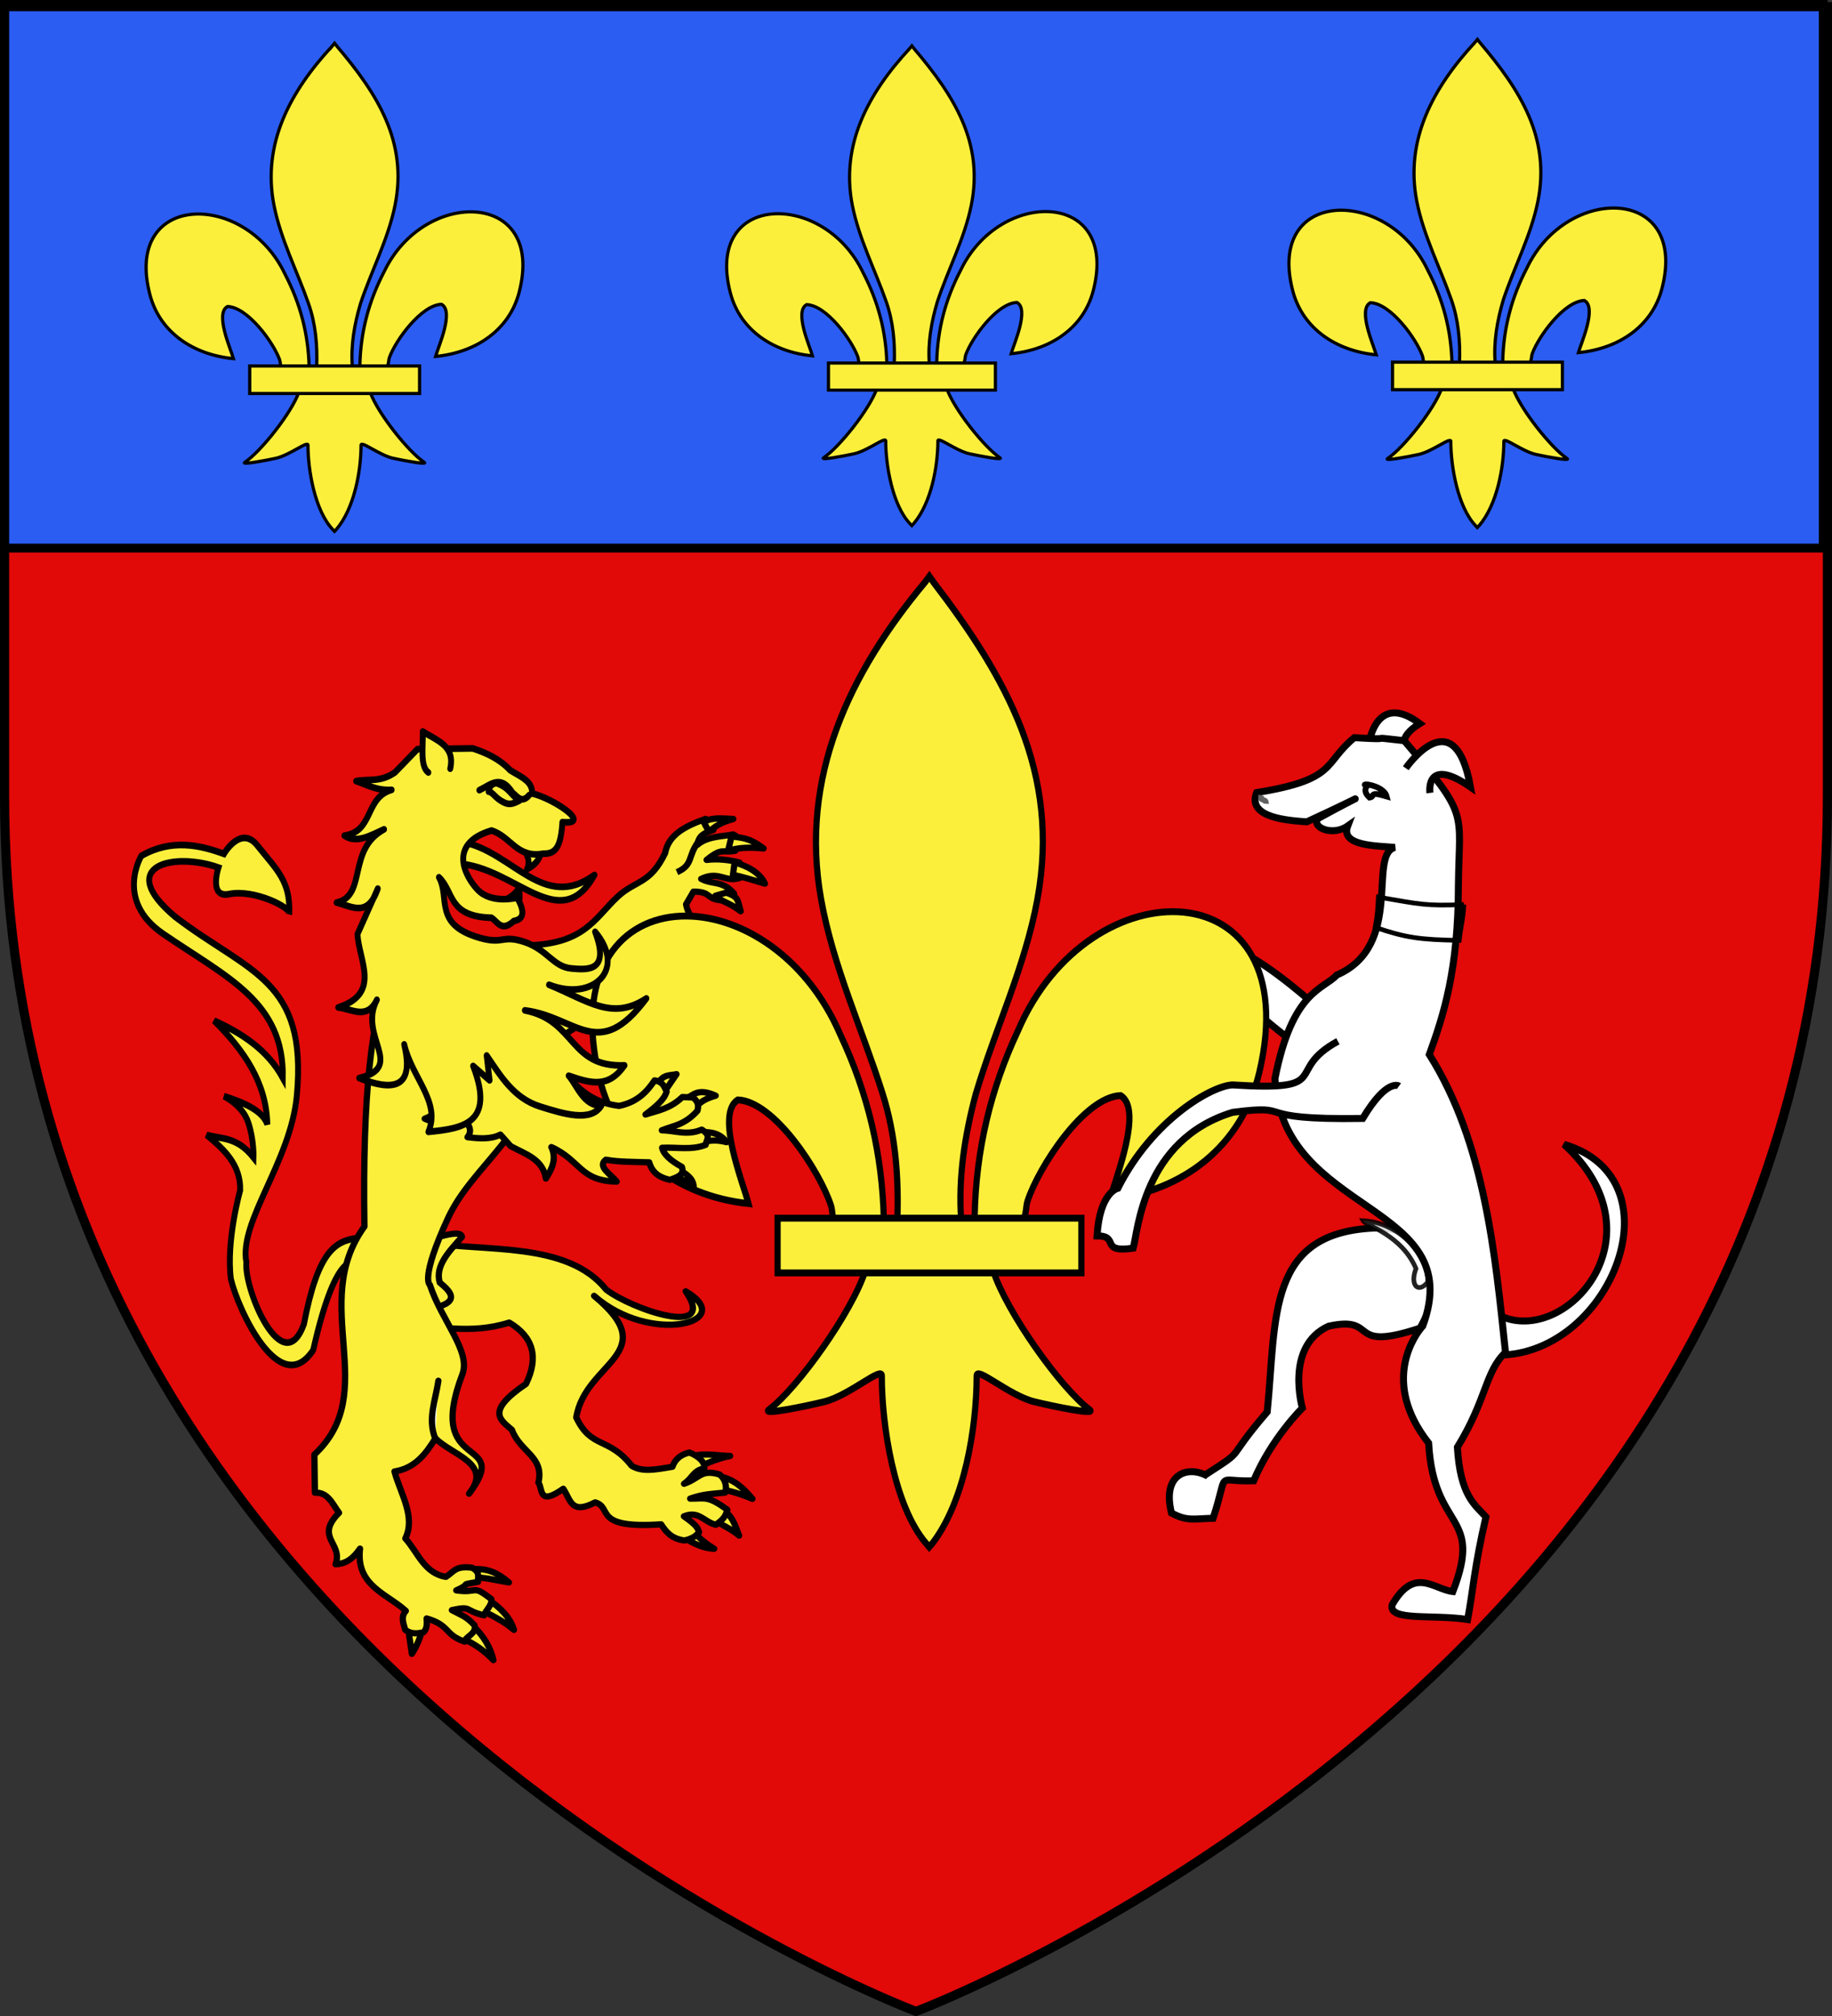
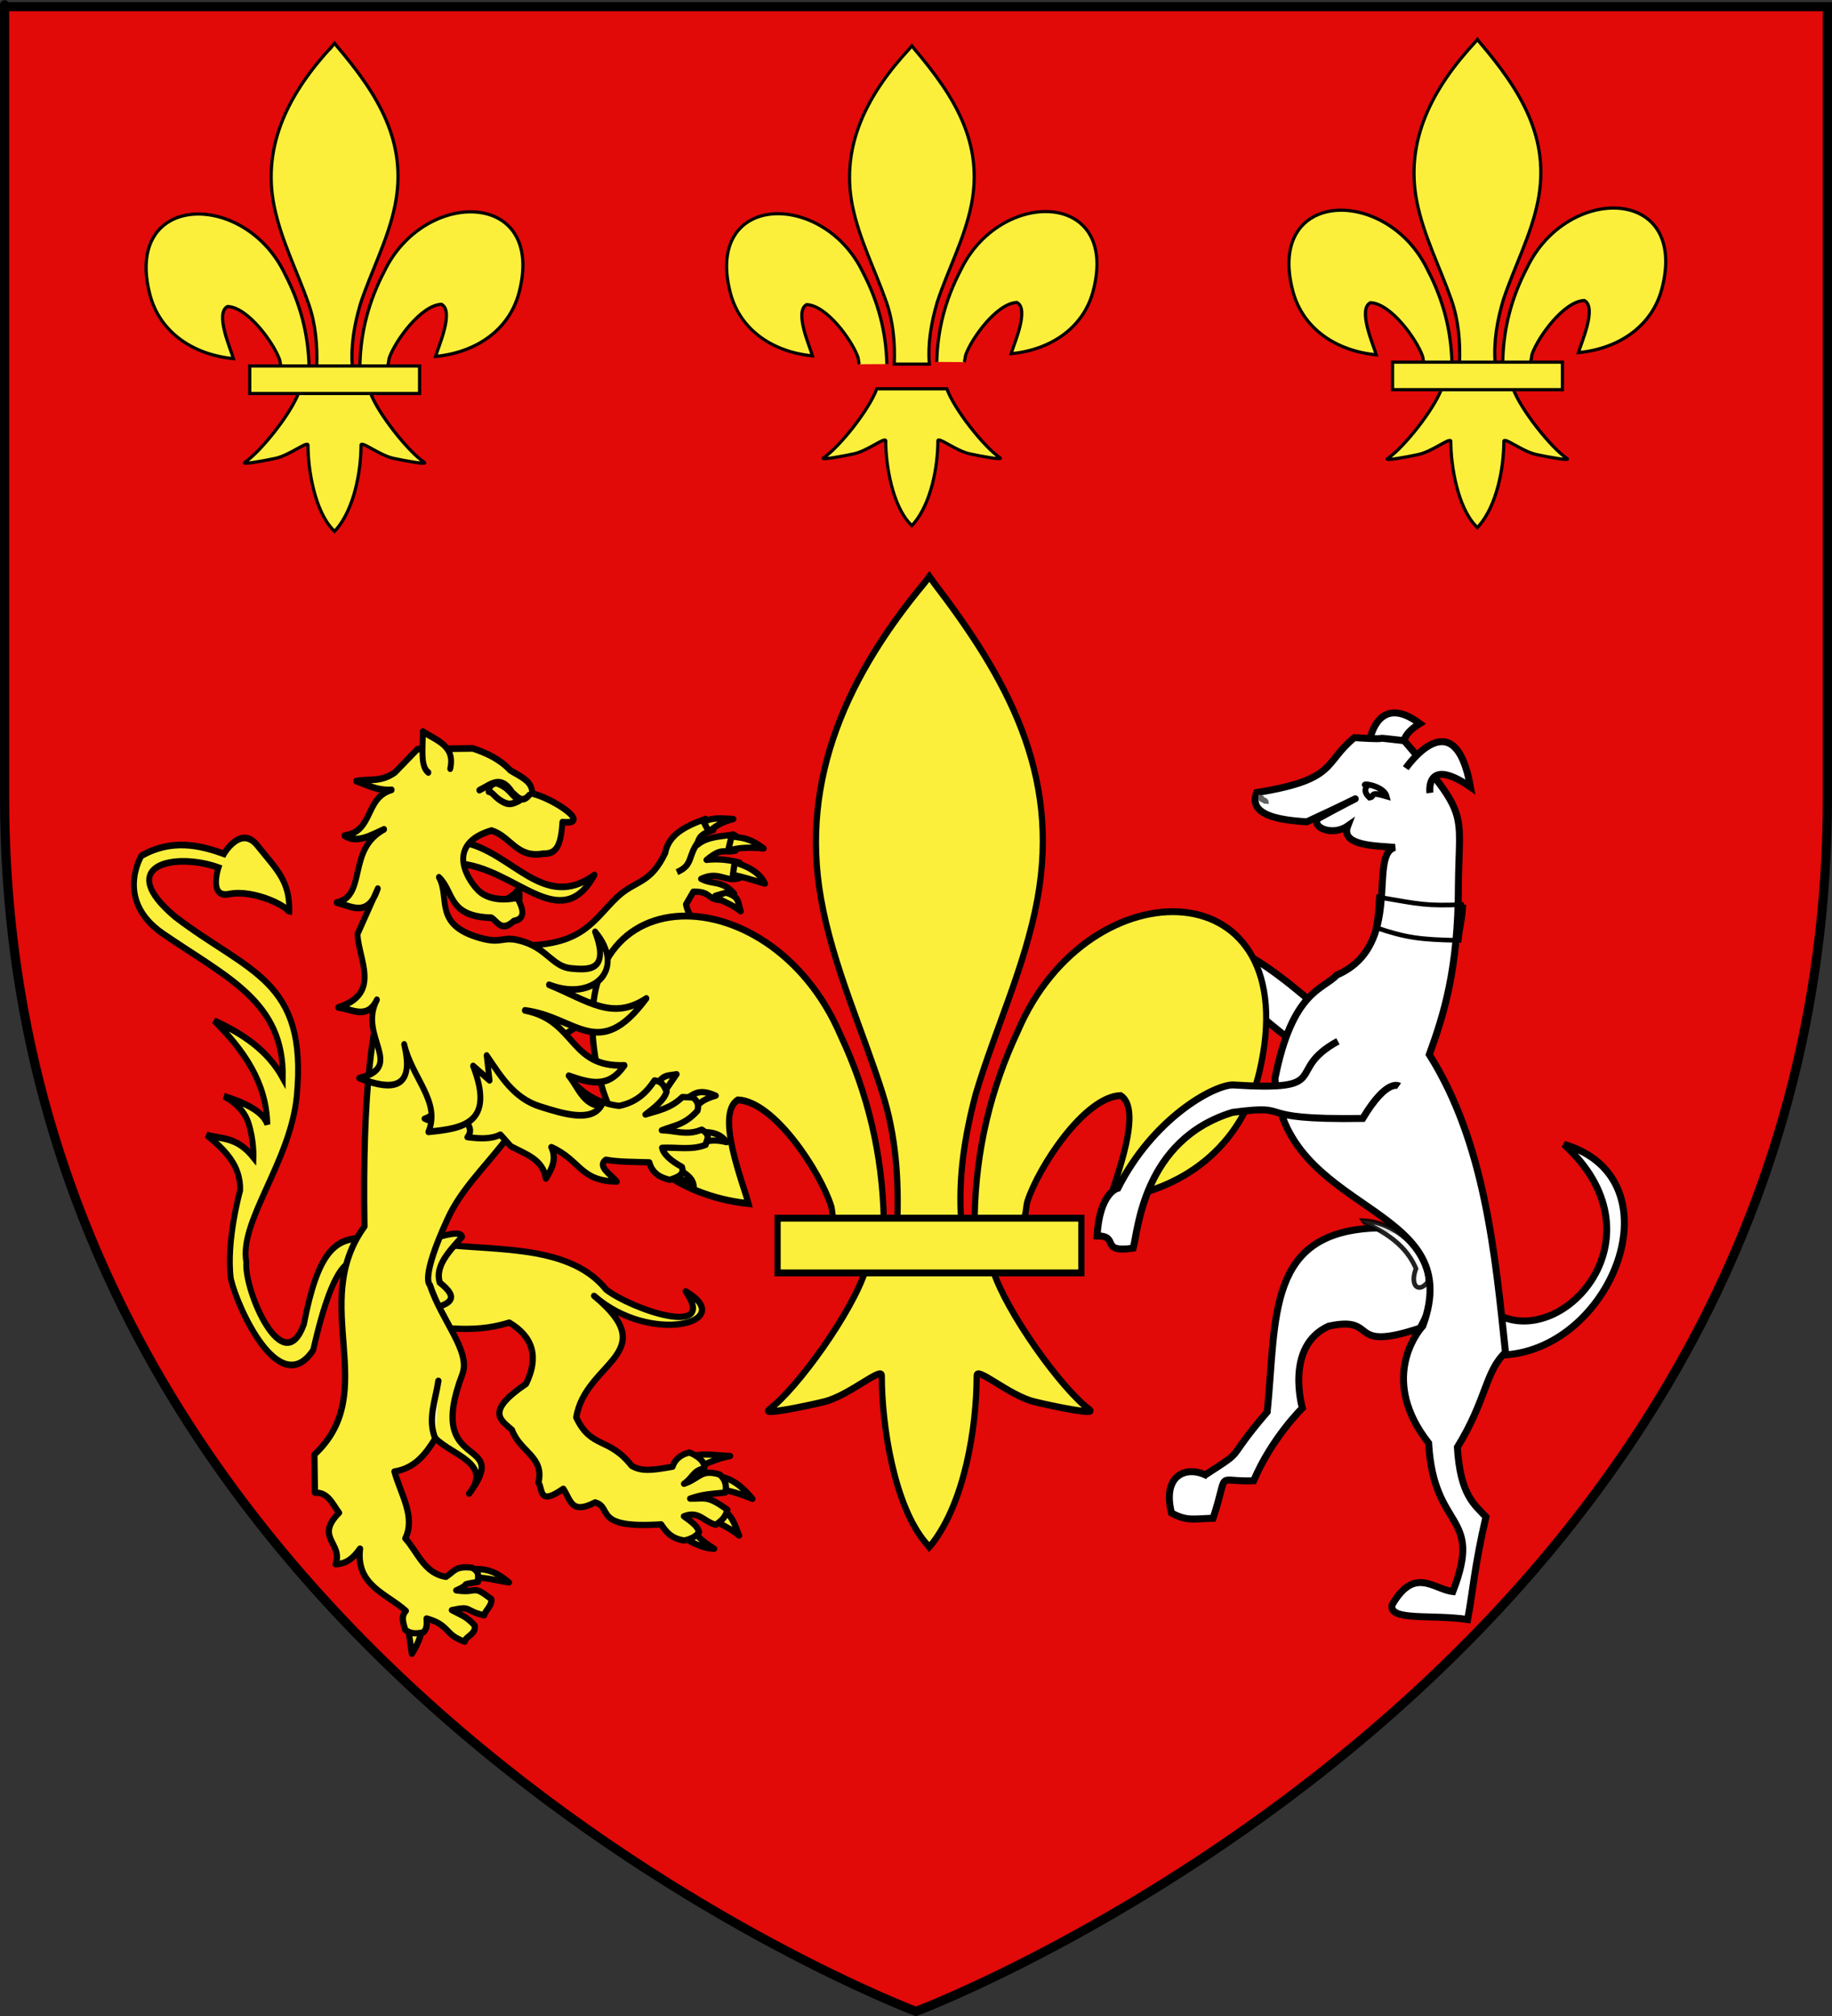
<svg xmlns="http://www.w3.org/2000/svg" xmlns:xlink="http://www.w3.org/1999/xlink" version="1.0" width="600" height="660" id="svg2">
  <rect width="100%" height="100%" fill="#333333" stroke="none" />
  <desc id="desc4">Flag of Canton of Valais (Wallis)</desc>
  <defs id="defs6">
    <linearGradient id="linearGradient2893">
      <stop id="stop2895" style="stop-color:#ffffff;stop-opacity:0.314" offset="0" />
      <stop id="stop2897" style="stop-color:#ffffff;stop-opacity:0.251" offset="0.19" />
      <stop id="stop2901" style="stop-color:#6b6b6b;stop-opacity:0.125" offset="0.6" />
      <stop id="stop2899" style="stop-color:#000000;stop-opacity:0.125" offset="1" />
    </linearGradient>
    <radialGradient cx="221.445" cy="226.331" r="300" fx="221.445" fy="226.331" id="radialGradient3163" xlink:href="#linearGradient2893" gradientUnits="userSpaceOnUse" gradientTransform="matrix(1.353,0,0,1.349,-77.629,-85.747)" />
  </defs>
  <g id="layer7" style="display:inline" />
  <g id="layer3" style="display:inline">
    <path d="m 300,658.5 c 0,0 298.5,-112.32 298.5,-397.772 0,-285.452 0,-258.552 0,-258.552 l -597,0 0,258.552 C 1.5,546.18 300,658.5 300,658.5 z" id="path2855" style="fill:#e20909;fill-opacity:1;fill-rule:evenodd;stroke:none" />
  </g>
  <g id="layer4" style="display:inline">
    <g transform="translate(-1.5,-1.209)" id="g26263" style="display:inline">
      <g transform="translate(0.111,-0.686)" id="layer5">
        <g transform="matrix(1.001,0,0,1.001,-0.079,0.023)" id="g2341" style="fill:#2b5df2;fill-opacity:1;display:inline">
-           <rect width="596.466" height="179.009" x="1.532" y="2.114" id="rect2230" style="fill:#2b5df2;fill-opacity:1;fill-rule:nonzero;stroke:#000000;stroke-width:2.902;stroke-miterlimit:4;stroke-opacity:1;stroke-dasharray:none" />
-         </g>
+           </g>
        <g transform="matrix(0.172,0,0,0.172,238.178,15.692)" id="g1878">
          <path d="m 407.029,608.699 c 1.425,-61.956 16.751,-119.539 45.29,-174.109 74.714,-157.186 302.92,-153.432 252.615,38.811 -18.537,70.839 -81.509,112.474 -156.319,119.615 5.4,-18.665 35.1,-84.652 11.124,-97.562 -38.338,1.448 -85.944,67.705 -97.393,99.301 -1.653,4.536 -1.19,9.778 -3.036,14.24" id="path1876" style="fill:#fcef3c;fill-opacity:1;fill-rule:evenodd;stroke:#000000;stroke-width:6;stroke-linecap:butt;stroke-linejoin:miter;stroke-miterlimit:4;stroke-opacity:1;stroke-dasharray:none;display:inline" />
          <g transform="translate(-38.532,-48.577)" id="g3327" style="display:inline">
            <g transform="translate(0,4)" id="g13018" style="fill:#fcef3c;fill-opacity:1;stroke:#000000;stroke-width:6;stroke-miterlimit:4;stroke-opacity:1;stroke-dasharray:none">
              <path d="M 350.523,657.372 C 349.098,595.416 333.772,537.833 305.233,483.264 230.519,326.078 2.313,329.832 52.618,522.075 71.155,592.914 134.127,634.549 208.937,641.69 203.537,623.025 173.837,557.038 197.813,544.128 c 38.338,1.448 85.944,67.705 97.393,99.301 1.653,4.536 1.19,9.778 3.036,14.24" id="path1902" style="fill:#fcef3c;fill-opacity:1;fill-rule:evenodd;stroke:#000000;stroke-width:6;stroke-linecap:butt;stroke-linejoin:miter;stroke-miterlimit:4;stroke-opacity:1;stroke-dasharray:none" />
              <path d="m 393.626,57.12 c -78.714,84.849 -131.565,182.962 -108.781,298.031 12.57,63.484 43.042,122.28 64.531,183.438 13.436,38.37 16.872,78.452 15.281,118.781 l 66.781,0 c -3.197,-40.626 3.807,-79.998 15.281,-118.781 20.474,-61.538 51.626,-119.906 64.531,-183.438 C 535.379,236.372 478.744,146.792 402.813,57.495 l -4.64,-5.918 -4.547,5.543 z" id="path3734" style="fill:#fcef3c;fill-opacity:1;fill-rule:nonzero;stroke:#000000;stroke-width:6;stroke-linecap:butt;stroke-linejoin:miter;stroke-miterlimit:4;stroke-opacity:1;stroke-dasharray:none" />
              <path d="m 331.345,704.401 c -13.962,39.13 -70.888,110.792 -101.125,131.219 -7.842,5.298 37.486,-3.052 57.781,-7.5 26.619,-5.835 61.217,-34.198 60.406,-24.188 -0.076,45.838 12.811,122.324 46.406,157.469 l 3.182,3.388 3.287,-3.388 c 33.578,-39.171 46.238,-108.042 46.406,-157.469 -0.811,-10.01 33.787,18.353 60.406,24.188 20.295,4.448 65.623,12.798 57.781,7.5 -30.237,-20.427 -87.132,-92.089 -101.094,-131.219 l -133.438,0 z" id="path26274" style="fill:#fcef3c;fill-opacity:1;fill-rule:evenodd;stroke:#000000;stroke-width:6;stroke-linecap:butt;stroke-linejoin:miter;stroke-miterlimit:4;stroke-opacity:1;stroke-dasharray:none" />
-               <rect width="317.888" height="51.503" x="239.352" y="655.379" id="rect4623" style="fill:#fcef3c;fill-opacity:1;stroke:#000000;stroke-width:6;stroke-miterlimit:4;stroke-opacity:1;stroke-dasharray:none" />
            </g>
          </g>
        </g>
        <g transform="matrix(0.175,0,0,0.175,422.321,13.566)" id="g3362">
          <path d="m 407.029,608.699 c 1.425,-61.956 16.751,-119.539 45.29,-174.109 74.714,-157.186 302.92,-153.432 252.615,38.811 -18.537,70.839 -81.509,112.474 -156.319,119.615 5.4,-18.665 35.1,-84.652 11.124,-97.562 -38.338,1.448 -85.944,67.705 -97.393,99.301 -1.653,4.536 -1.19,9.778 -3.036,14.24" id="path3364" style="fill:#fcef3c;fill-opacity:1;fill-rule:evenodd;stroke:#000000;stroke-width:6;stroke-linecap:butt;stroke-linejoin:miter;stroke-miterlimit:4;stroke-opacity:1;stroke-dasharray:none;display:inline" />
          <g transform="translate(-38.532,-48.577)" id="g3366" style="display:inline">
            <g transform="translate(0,4)" id="g3368" style="fill:#fcef3c;fill-opacity:1;stroke:#000000;stroke-width:6;stroke-miterlimit:4;stroke-opacity:1;stroke-dasharray:none">
              <path d="M 350.523,657.372 C 349.098,595.416 333.772,537.833 305.233,483.264 230.519,326.078 2.313,329.832 52.618,522.075 71.155,592.914 134.127,634.549 208.937,641.69 203.537,623.025 173.837,557.038 197.813,544.128 c 38.338,1.448 85.944,67.705 97.393,99.301 1.653,4.536 1.19,9.778 3.036,14.24" id="path3370" style="fill:#fcef3c;fill-opacity:1;fill-rule:evenodd;stroke:#000000;stroke-width:6;stroke-linecap:butt;stroke-linejoin:miter;stroke-miterlimit:4;stroke-opacity:1;stroke-dasharray:none" />
              <path d="m 393.626,57.12 c -78.714,84.849 -131.565,182.962 -108.781,298.031 12.57,63.484 43.042,122.28 64.531,183.438 13.436,38.37 16.872,78.452 15.281,118.781 l 66.781,0 c -3.197,-40.626 3.807,-79.998 15.281,-118.781 20.474,-61.538 51.626,-119.906 64.531,-183.438 C 535.379,236.372 478.744,146.792 402.813,57.495 l -4.64,-5.918 -4.547,5.543 z" id="path3372" style="fill:#fcef3c;fill-opacity:1;fill-rule:nonzero;stroke:#000000;stroke-width:6;stroke-linecap:butt;stroke-linejoin:miter;stroke-miterlimit:4;stroke-opacity:1;stroke-dasharray:none" />
              <path d="m 331.345,704.401 c -13.962,39.13 -70.888,110.792 -101.125,131.219 -7.842,5.298 37.486,-3.052 57.781,-7.5 26.619,-5.835 61.217,-34.198 60.406,-24.188 -0.076,45.838 12.811,122.324 46.406,157.469 l 3.182,3.388 3.287,-3.388 c 33.578,-39.171 46.238,-108.042 46.406,-157.469 -0.811,-10.01 33.787,18.353 60.406,24.188 20.295,4.448 65.623,12.798 57.781,7.5 -30.237,-20.427 -87.132,-92.089 -101.094,-131.219 l -133.438,0 z" id="path3374" style="fill:#fcef3c;fill-opacity:1;fill-rule:evenodd;stroke:#000000;stroke-width:6;stroke-linecap:butt;stroke-linejoin:miter;stroke-miterlimit:4;stroke-opacity:1;stroke-dasharray:none" />
              <rect width="317.888" height="51.503" x="239.352" y="655.379" id="rect3376" style="fill:#fcef3c;fill-opacity:1;stroke:#000000;stroke-width:6;stroke-miterlimit:4;stroke-opacity:1;stroke-dasharray:none" />
            </g>
          </g>
        </g>
        <g transform="matrix(0.175,0,0,0.175,48.03,14.814)" id="g3378">
          <path d="m 407.029,608.699 c 1.425,-61.956 16.751,-119.539 45.29,-174.109 74.714,-157.186 302.92,-153.432 252.615,38.811 -18.537,70.839 -81.509,112.474 -156.319,119.615 5.4,-18.665 35.1,-84.652 11.124,-97.562 -38.338,1.448 -85.944,67.705 -97.393,99.301 -1.653,4.536 -1.19,9.778 -3.036,14.24" id="path3380" style="fill:#fcef3c;fill-opacity:1;fill-rule:evenodd;stroke:#000000;stroke-width:6;stroke-linecap:butt;stroke-linejoin:miter;stroke-miterlimit:4;stroke-opacity:1;stroke-dasharray:none;display:inline" />
          <g transform="translate(-38.532,-48.577)" id="g3382" style="display:inline">
            <g transform="translate(0,4)" id="g3384" style="fill:#fcef3c;fill-opacity:1;stroke:#000000;stroke-width:6;stroke-miterlimit:4;stroke-opacity:1;stroke-dasharray:none">
              <path d="M 350.523,657.372 C 349.098,595.416 333.772,537.833 305.233,483.264 230.519,326.078 2.313,329.832 52.618,522.075 71.155,592.914 134.127,634.549 208.937,641.69 203.537,623.025 173.837,557.038 197.813,544.128 c 38.338,1.448 85.944,67.705 97.393,99.301 1.653,4.536 1.19,9.778 3.036,14.24" id="path3386" style="fill:#fcef3c;fill-opacity:1;fill-rule:evenodd;stroke:#000000;stroke-width:6;stroke-linecap:butt;stroke-linejoin:miter;stroke-miterlimit:4;stroke-opacity:1;stroke-dasharray:none" />
              <path d="m 393.626,57.12 c -78.714,84.849 -131.565,182.962 -108.781,298.031 12.57,63.484 43.042,122.28 64.531,183.438 13.436,38.37 16.872,78.452 15.281,118.781 l 66.781,0 c -3.197,-40.626 3.807,-79.998 15.281,-118.781 20.474,-61.538 51.626,-119.906 64.531,-183.438 C 535.379,236.372 478.744,146.792 402.813,57.495 l -4.64,-5.918 -4.547,5.543 z" id="path3388" style="fill:#fcef3c;fill-opacity:1;fill-rule:nonzero;stroke:#000000;stroke-width:6;stroke-linecap:butt;stroke-linejoin:miter;stroke-miterlimit:4;stroke-opacity:1;stroke-dasharray:none" />
              <path d="m 331.345,704.401 c -13.962,39.13 -70.888,110.792 -101.125,131.219 -7.842,5.298 37.486,-3.052 57.781,-7.5 26.619,-5.835 61.217,-34.198 60.406,-24.188 -0.076,45.838 12.811,122.324 46.406,157.469 l 3.182,3.388 3.287,-3.388 c 33.578,-39.171 46.238,-108.042 46.406,-157.469 -0.811,-10.01 33.787,18.353 60.406,24.188 20.295,4.448 65.623,12.798 57.781,7.5 -30.237,-20.427 -87.132,-92.089 -101.094,-131.219 l -133.438,0 z" id="path3390" style="fill:#fcef3c;fill-opacity:1;fill-rule:evenodd;stroke:#000000;stroke-width:6;stroke-linecap:butt;stroke-linejoin:miter;stroke-miterlimit:4;stroke-opacity:1;stroke-dasharray:none" />
              <rect width="317.888" height="51.503" x="239.352" y="655.379" id="rect3392" style="fill:#fcef3c;fill-opacity:1;stroke:#000000;stroke-width:6;stroke-miterlimit:4;stroke-opacity:1;stroke-dasharray:none" />
            </g>
          </g>
        </g>
      </g>
    </g>
    <path d="m 217.834,279.276 c -4.893,10.25 -9.665,8.822 -15.548,14.295 -7.676,7.141 -10.903,15.937 -31.138,15.937 l 5.54,34.41 16.009,-10.239 c 3.241,-2.833 11.986,-5.632 16.624,-15.671 3.939,0.581 4.85,4.517 5.216,9.057 1.918,-5.294 4.643,-10.614 2.116,-15.764 l 5.912,-7.677 c 3.703,5.268 9.328,3.544 14.217,4.499 -6.286,-2.717 -11.276,-7.169 -12.081,-12.076 l 2.41,-4.132 c 6.129,-0.007 3.885,2.394 9.172,2.833 l 4.136,-2.194 c -3.795,-4.411 -7.083,-2.834 -10.765,-4.829 5.829,-2.772 7.923,1.301 12.599,-0.292 1.089,-2.078 1.034,-3.565 -0.123,-5.073 -3.232,-0.849 -7.067,-1.297 -10.71,-0.842 5.154,-4.175 5.173,-2.232 9.385,-2.982 1.367,-2.479 2.082,-4.012 -0.694,-5.357 -2.779,0.662 -8.354,0.442 -11.721,3.403 0.443,-2.875 1.911,-3.822 5.239,-4.847 -0.657,-3.184 0.849,-2.025 -2.556,-3.652 -6.85,2.452 -12.105,5.216 -13.24,11.193 z" id="path3243" style="fill:#fcef3c;fill-rule:evenodd;stroke:#000000;stroke-width:2.047;stroke-linecap:round;stroke-linejoin:round;stroke-miterlimit:4;stroke-opacity:1;stroke-dasharray:none" />
    <path d="m 429.489,328.065 c 0,0 -20.232,-18.007 -28.02,-17.698 -13.812,3.456 -17.276,3.637 -25.721,4.101 -6.552,4.677 -12.731,6.01 -15.619,15.055 -1.312,4.799 2.213,5.988 5.66,9.514 5.897,-14.863 1.424,-2.06 13.308,-19.488 11.191,0.483 8.457,-0.659 19.875,-0.357 7.847,9.061 21.842,19.86 21.842,19.86" id="path12685" style="fill:#ffffff;fill-opacity:1;fill-rule:evenodd;stroke:#000000;stroke-width:2.286;stroke-linecap:butt;stroke-linejoin:miter;stroke-miterlimit:4;stroke-opacity:1;stroke-dasharray:none" />
    <g transform="matrix(0.313,0,0,0.348,191.81,186.244)" id="g26546">
      <path d="m 407.029,608.699 c 1.425,-61.956 16.751,-119.539 45.29,-174.109 74.714,-157.186 302.92,-153.432 252.615,38.811 -18.537,70.839 -81.509,112.474 -156.319,119.615 5.4,-18.665 35.1,-84.652 11.124,-97.562 -38.338,1.448 -85.944,67.705 -97.393,99.301 -1.653,4.536 -1.19,9.778 -3.036,14.24" id="path26548" style="fill:#fcef3c;fill-opacity:1;fill-rule:evenodd;stroke:#000000;stroke-width:6.481;stroke-linecap:butt;stroke-linejoin:miter;stroke-miterlimit:4;stroke-opacity:1;stroke-dasharray:none;display:inline" />
      <g transform="translate(-38.532,-48.577)" id="g26550" style="display:inline">
        <g transform="translate(0,4)" id="g26552" style="fill:#fcef3c;fill-opacity:1;stroke:#000000;stroke-width:6.481;stroke-miterlimit:4;stroke-opacity:1;stroke-dasharray:none">
          <path d="M 350.523,657.372 C 349.098,595.416 333.772,537.833 305.233,483.264 230.519,326.078 2.313,329.832 52.618,522.075 71.155,592.914 134.127,634.549 208.937,641.69 203.537,623.025 173.837,557.038 197.813,544.128 c 38.338,1.448 85.944,67.705 97.393,99.301 1.653,4.536 1.19,9.778 3.036,14.24" id="path26554" style="fill:#fcef3c;fill-opacity:1;fill-rule:evenodd;stroke:#000000;stroke-width:6.481;stroke-linecap:butt;stroke-linejoin:miter;stroke-miterlimit:4;stroke-opacity:1;stroke-dasharray:none" />
          <path d="m 393.626,57.12 c -78.714,84.849 -131.565,182.962 -108.781,298.031 12.57,63.484 43.042,122.28 64.531,183.438 13.436,38.37 16.872,78.452 15.281,118.781 l 66.781,0 c -3.197,-40.626 3.807,-79.998 15.281,-118.781 20.474,-61.538 51.626,-119.906 64.531,-183.438 C 535.379,236.372 478.744,146.792 402.813,57.495 l -4.64,-5.918 -4.547,5.543 z" id="path26556" style="fill:#fcef3c;fill-opacity:1;fill-rule:nonzero;stroke:#000000;stroke-width:6.481;stroke-linecap:butt;stroke-linejoin:miter;stroke-miterlimit:4;stroke-opacity:1;stroke-dasharray:none" />
          <path d="m 331.345,704.401 c -13.962,39.13 -70.888,110.792 -101.125,131.219 -7.842,5.298 37.486,-3.052 57.781,-7.5 26.619,-5.835 61.217,-34.198 60.406,-24.188 -0.076,45.838 12.811,122.324 46.406,157.469 l 3.182,3.388 3.287,-3.388 c 33.578,-39.171 46.238,-108.042 46.406,-157.469 -0.811,-10.01 33.787,18.353 60.406,24.188 20.295,4.448 65.623,12.798 57.781,7.5 -30.237,-20.427 -87.132,-92.089 -101.094,-131.219 l -133.438,0 z" id="path26558" style="fill:#fcef3c;fill-opacity:1;fill-rule:evenodd;stroke:#000000;stroke-width:6.481;stroke-linecap:butt;stroke-linejoin:miter;stroke-miterlimit:4;stroke-opacity:1;stroke-dasharray:none" />
          <rect width="317.888" height="51.503" x="239.352" y="655.379" id="rect26560" style="fill:#fcef3c;fill-opacity:1;stroke:#000000;stroke-width:6.481;stroke-miterlimit:4;stroke-opacity:1;stroke-dasharray:none" />
        </g>
      </g>
    </g>
    <g transform="matrix(-0.44,0.094,0.083,0.498,231.019,211.286)" id="g3046" style="fill:#fcef3c;stroke:#000000;stroke-width:4.3;stroke-miterlimit:4;stroke-opacity:1;stroke-dasharray:none">
      <path d="m 325.011,344.379 c 2.542,-0.915 14.107,-8.432 41.231,49.719 29.907,27.614 49.244,-36.107 50.671,-56.235 -0.994,-24.839 -17.288,-55.043 -17.288,-55.043 -3.558,-15.929 6.473,-27.976 17.486,-39.742 -10.513,4.912 -21.462,5.015 -30.999,20.666 0,0 -2.583,-11.128 -0.397,-23.05 2.186,-11.923 14.307,-19.871 14.307,-19.871 -14.232,7.122 -26.181,14.624 -27.819,23.845 -4.431,-26.859 8.162,-50.476 25.832,-73.125 -18.401,11.854 -34.634,25.441 -42.524,45.703 -10.064,-47.994 27.462,-70.726 68.754,-107.701 30.991,-27.751 6.359,-52.459 6.359,-52.459 -23.677,-6.906 -43.305,1.05 -59.613,9.935 0,0 -15.62,-16.293 -25.037,-0.795 -10.922,17.974 -19.657,27.087 -14.705,47.69 -2.554,-3.405 22.025,-20.509 40.934,-20.666 15.223,-0.126 4.372,-18.281 4.372,-18.281 29.907,-16.015 74.879,-15.539 36.96,25.435 -46.207,45.69 -87.657,57.583 -65.972,129.956 12.317,41.105 56.905,72.086 56.235,98.957 5.167,17.362 -12.16,80.47 -33.979,47.094 -18.883,-44.732 -32.69,-48.7 -49.009,-47.31 l 4.201,15.276 z" id="path2030" style="fill:#fcef3c;fill-opacity:1;fill-rule:evenodd;stroke:#000000;stroke-width:4.3;stroke-linecap:butt;stroke-linejoin:miter;stroke-miterlimit:4;stroke-opacity:1;stroke-dasharray:none;display:inline" />
    </g>
    <path d="m 240.602,282.363 c 3.201,0.852 8.083,2.863 9.914,6.922 -4.193,-1.252 -7.516,-2.308 -10.473,-2.848 l 0.559,-4.075 z" id="path3249" style="fill:#fcef3c;fill-opacity:1;fill-rule:evenodd;stroke:#000000;stroke-width:2.047;stroke-linecap:round;stroke-linejoin:round;stroke-miterlimit:4;stroke-opacity:1;stroke-dasharray:none" />
    <path d="m 239.596,273.779 c 3.246,0.626 5.491,0.219 10.49,3.99 -4.332,-0.451 -8.901,-0.32 -11.663,0.879 l 1.173,-4.868 z" id="path3247" style="fill:#fcef3c;fill-opacity:1;fill-rule:evenodd;stroke:#000000;stroke-width:2.047;stroke-linecap:round;stroke-linejoin:round;stroke-miterlimit:4;stroke-opacity:1;stroke-dasharray:none" />
    <path d="m 230.474,269.11 c 2.946,-1.693 6.37,-1.106 9.695,-0.993 -4.443,1.259 -5.617,2.265 -8.011,4.166 l -1.684,-3.173 z" id="path3245" style="fill:#fcef3c;fill-opacity:1;fill-rule:evenodd;stroke:#000000;stroke-width:2.047;stroke-linecap:round;stroke-linejoin:round;stroke-miterlimit:4;stroke-opacity:1;stroke-dasharray:none" />
    <path d="m 237.851,292.229 c 4.249,1.468 3.641,2.512 4.737,6.098 -4.06,-3.116 -6.548,-3.148 -8.271,-5.079 l 3.534,-1.019 z" id="path4220" style="fill:#fcef3c;fill-opacity:1;fill-rule:evenodd;stroke:#000000;stroke-width:2.047;stroke-linecap:round;stroke-linejoin:round;stroke-miterlimit:4;stroke-opacity:1;stroke-dasharray:none" />
    <path d="m 226.931,500.766 c 1.461,2.593 4.656,4.853 6.965,6.273 -4.461,-0.197 -8.333,-2.619 -11.131,-4.428 l 4.165,-1.846 z" id="path3534" style="fill:#fcef3c;fill-opacity:1;fill-rule:evenodd;stroke:#000000;stroke-width:2.047;stroke-linecap:round;stroke-linejoin:round;stroke-miterlimit:4;stroke-opacity:1;stroke-dasharray:none" />
    <path d="m 237.087,494.492 c 3.229,2.247 3.953,5.919 4.982,8.239 -2.734,-2.316 -4.969,-3.015 -7.756,-4.93 l 2.774,-3.309 z" id="path3532" style="fill:#fcef3c;fill-opacity:1;fill-rule:evenodd;stroke:#000000;stroke-width:2.047;stroke-linecap:round;stroke-linejoin:round;stroke-miterlimit:4;stroke-opacity:1;stroke-dasharray:none" />
    <path d="m 235.023,483.33 c 5.047,0.458 8.637,4.063 11.401,7.365 -4.162,-1.709 -7.799,-2.919 -11.744,-3.193 -2.695,-1.465 0.467,-3.765 0.343,-4.172 z" id="path3530" style="fill:#fcef3c;fill-opacity:1;fill-rule:evenodd;stroke:#000000;stroke-width:2.047;stroke-linecap:round;stroke-linejoin:round;stroke-miterlimit:4;stroke-opacity:1;stroke-dasharray:none" />
    <path d="m 225.452,477.181 c 4.532,-1.833 8.929,-0.609 13.664,-0.525 -5.025,1.04 -8.979,2.911 -12.682,4.977 l -0.982,-4.452 z" id="path3528" style="fill:#fcef3c;fill-opacity:1;fill-rule:evenodd;stroke:#000000;stroke-width:2.047;stroke-linecap:round;stroke-linejoin:round;stroke-miterlimit:4;stroke-opacity:1;stroke-dasharray:none" />
    <path d="m 139.329,406.648 c 19.105,3.38 46.335,-0.498 59.205,15.549 8.337,6.447 36.686,16.125 26.044,0.549 17.362,10.193 -11.551,17.787 -30.011,1.489 22.939,18.919 -2.931,21.57 -5.828,39.816 4.915,10.422 10.581,6.203 18.152,15.836 3.485,2.052 7.298,1.325 13.347,0.3 1,-2.851 3.205,-4.141 5.56,-4.651 2.426,0.909 5.224,2.911 4.871,5.172 -3.688,0.758 -3.633,2.947 -6.631,5.049 5.348,-1.849 5.388,-4.849 11.624,-3.049 2.436,2.023 2.251,4.728 1.843,5.927 -5.313,0.547 -7.12,0.509 -11.473,1.984 4.946,0.099 5.586,-1.165 12.17,3.642 -0.575,2.458 -1.73,3.414 -3.754,4.927 -3.972,-0.971 -5.523,-4.75 -10.455,-2.775 4.611,3.195 4.487,4.035 4.96,5.171 -0.886,1.269 -2.403,2.225 -4.81,2.737 -4.329,-0.584 -6.037,-2.894 -7.624,-5.284 -22.623,1.496 -15.702,-5.495 -21.601,-7.187 -7.848,4.054 -7.91,-0.584 -10.439,-4.458 -8.289,5.875 -6.658,-0.121 -8.143,-1.998 2.004,-8.578 -6.001,-9.971 -8.665,-17.273 -3.608,-3.245 -8.9,-5.909 4.601,-15.059 4.192,-8.622 2.482,-15.354 -5.494,-20.08 -13.203,4.159 -23.692,0.714 -35.538,1.071 l 8.086,-27.408 z" id="path3524" style="fill:#fcef3c;fill-rule:evenodd;stroke:#000000;stroke-width:2.047;stroke-linecap:round;stroke-linejoin:round;stroke-miterlimit:4;stroke-opacity:1;stroke-dasharray:none" />
    <path d="m 151.288,404.948 c -4.211,4.76 -8.86,9.466 -7.265,14.946 4.407,3.552 6.805,6.894 -4.395,8.819 l -4.308,-12.495 8.789,-11.39 c 5.139,-1.454 7.045,-1.149 7.179,0.12 z" id="path3526" style="fill:#fcef3c;fill-rule:evenodd;stroke:#000000;stroke-width:2.047;stroke-linecap:round;stroke-linejoin:round;stroke-miterlimit:4;stroke-opacity:1;stroke-dasharray:none" />
    <path d="m 155.089,513.719 c 4.787,-0.298 8.003,1.285 11.594,4.337 -5.518,-0.89 -7.725,-1.748 -11.484,-1.46 l -0.11,-2.877 z" id="path3536" style="fill:#fcef3c;fill-opacity:1;fill-rule:evenodd;stroke:#000000;stroke-width:2.047;stroke-linecap:round;stroke-linejoin:round;stroke-miterlimit:4;stroke-opacity:1;stroke-dasharray:none" />
-     <path d="m 160.314,523.971 c 3.174,2.072 6.802,5.455 8.017,9.62 -3.239,-2.731 -6.584,-4.401 -9.597,-5.935 l 1.58,-3.685 z" id="path3538" style="fill:#fcef3c;fill-opacity:1;fill-rule:evenodd;stroke:#000000;stroke-width:2.047;stroke-linecap:round;stroke-linejoin:round;stroke-miterlimit:4;stroke-opacity:1;stroke-dasharray:none" />
-     <path d="m 155.285,532.656 c 3.097,2.951 5.412,6.751 6.312,10.834 -3.264,-3.361 -6.14,-5.225 -9.724,-6.935 l 3.412,-3.899 z" id="path3540" style="fill:#fcef3c;fill-opacity:1;fill-rule:evenodd;stroke:#000000;stroke-width:2.047;stroke-linecap:round;stroke-linejoin:round;stroke-miterlimit:4;stroke-opacity:1;stroke-dasharray:none" />
    <path d="m 138.113,533.768 c -0.321,2.253 -1.815,5.467 -3.229,7.674 l -1.168,-8.135 4.397,0.461 z" id="path3542" style="fill:#fcef3c;fill-opacity:1;fill-rule:evenodd;stroke:#000000;stroke-width:2.047;stroke-linecap:round;stroke-linejoin:round;stroke-miterlimit:4;stroke-opacity:1;stroke-dasharray:none" />
    <path d="m 180.516,342.261 c -6.313,29.235 -25.703,39.022 -33.788,56.529 -9.237,20.001 -5.944,21.84 -5.944,21.84 3.858,11.796 13.507,21.784 10.643,29.298 -12.508,32.805 16.673,19.749 2.194,39.077 7.901,-9.919 -5.662,-12.641 -11.011,-18.138 -3.148,5.084 -6.633,9.796 -13.418,10.868 1.996,7.34 7.017,14.809 3.56,21.919 4.109,4.552 6.143,11.401 13.296,12.58 2.834,-1.879 3.094,-3.619 8.505,-3.008 2.92,1.448 1.814,3.306 2.011,4.639 -7.017,1.21 -1.44,0.28 -7.132,2.791 7.385,1.113 4.922,-2.198 11.46,2.842 0.421,2.037 -2.008,3.805 -2.336,5.332 -6.698,-1.572 -3.809,-3.176 -10.557,-1.706 3.659,1.979 4.541,1.949 7.438,4.981 0.682,2.871 -3.073,3.636 -3.228,5.349 -6.806,-2.329 -4.694,-5.363 -12.484,-7.606 0.099,1.623 0.227,3.254 -1.007,4.521 -2.064,0.477 -3.999,0.688 -5.998,-0.786 -0.545,-2.096 -1.562,-4.211 0.192,-6.21 -6.285,-5.73 -16.429,-8.262 -15,-20.386 -1.878,2.66 -4.048,4.967 -8.005,5.12 2.563,-6.905 -6.972,-8.688 1.136,-16.845 -2.168,-2.87 -3.592,-6.818 -7.909,-6.572 l -0.169,-12.482 c 22.176,-20.573 -2.049,-49.245 16.393,-74.677 -0.651,-44.052 2.228,-66.984 8.638,-85.92 l 52.522,26.649 z" id="path3453" style="fill:#fcef3c;fill-rule:evenodd;stroke:#000000;stroke-width:2.047;stroke-linecap:round;stroke-linejoin:round;stroke-miterlimit:4;stroke-opacity:1;stroke-dasharray:none" />
    <path d="m 215.514,354.656 c 1.796,-3.074 3.979,-2.495 6.048,-2.993 l -3.964,5.81 -2.084,-2.817 z" id="path2264" style="fill:#fcef3c;fill-opacity:1;fill-rule:evenodd;stroke:#000000;stroke-width:2.047;stroke-linecap:round;stroke-linejoin:round;stroke-miterlimit:4;stroke-opacity:1;stroke-dasharray:none" />
    <path d="m 224.187,360.09 c 2.777,-1.606 4.392,-4.006 10.203,-1.388 -4.44,1.285 -5.689,2.705 -7.417,4.885 l -2.787,-3.496 z" id="path2266" style="fill:#fcef3c;fill-opacity:1;fill-rule:evenodd;stroke:#000000;stroke-width:2.047;stroke-linecap:round;stroke-linejoin:round;stroke-miterlimit:4;stroke-opacity:1;stroke-dasharray:none" />
    <path d="m 228.912,370.816 c 3.287,-0.475 6.947,0.008 9.039,3.111 -2.398,-0.612 -4.81,-0.814 -7.254,-0.047 l -1.785,-3.064 z" id="path2268" style="fill:#fcef3c;fill-opacity:1;fill-rule:evenodd;stroke:#000000;stroke-width:2.047;stroke-linecap:round;stroke-linejoin:round;stroke-miterlimit:4;stroke-opacity:1;stroke-dasharray:none" />
    <path d="m 222.56,383.022 c 2.198,1.32 4.351,2.669 4.615,5.263 -2.572,-1.829 -5.447,-2.923 -8.438,-3.735 l 3.823,-1.528 z" id="path2270" style="fill:#fcef3c;fill-opacity:1;fill-rule:evenodd;stroke:#000000;stroke-width:2.047;stroke-linecap:round;stroke-linejoin:round;stroke-miterlimit:4;stroke-opacity:1;stroke-dasharray:none" />
    <path d="m 214.385,353.698 c 3.004,0.55 3.156,2.239 3.942,3.675 -0.802,2.791 -3.87,5.146 -6.923,7.504 4.01,-1.321 7.992,-1.808 12.088,-5.727 l 3.478,0.147 c 1.937,1.511 1.797,2.935 1.453,4.35 -4.271,4.74 -7.863,4.813 -11.675,6.394 4.33,0.055 8.324,1.85 13.067,-0.228 3.36,2.052 1.45,3.407 1.286,4.992 -4.472,1.798 -9.488,0.71 -14.252,0.957 0.493,2.199 2.876,4.267 6.469,6.251 1.007,2.686 -1.617,3.38 -3.913,4.253 -3.071,-0.704 -5.723,-2.032 -6.776,-5.744 -4.889,-0.155 -10.045,-0.089 -14.192,-0.86 -2.968,2.214 1.575,4.745 3.537,7.167 -12.052,-0.152 -11.808,-6.972 -21.394,-11.3 1.853,3.986 0.121,7.173 -1.791,10.32 -0.994,-6.413 -6.636,-7.964 -11.549,-10.624 l -3.358,-3.78 c -3.148,1.602 -6.925,1.318 -10.766,0.845 1.967,-2.429 0.194,-5.016 -3.23,-7.673 -5.112,3.443 -8.127,2.869 -10.792,1.623 11.13,-4.052 3.147,-16.509 3.447,-25.324 l 16.743,-14.886 30.35,30.131 c 2.936,2.642 7.064,5.185 13.156,5.884 5.9,-1.243 9.059,-4.559 11.594,-8.347 z" id="path2262" style="fill:#fcef3c;fill-rule:evenodd;stroke:#000000;stroke-width:2.047;stroke-linecap:round;stroke-linejoin:round;stroke-miterlimit:4;stroke-opacity:1;stroke-dasharray:none" />
    <g transform="matrix(-0.692,-0.14,-0.124,0.783,267.922,264.84)" id="g2235" style="fill:#fcef3c;stroke:#000000;stroke-width:2.738;stroke-miterlimit:4;stroke-opacity:1;stroke-dasharray:none">
      <path d="m 130.005,65.064 c 0.468,-2.78 -0.012,-4.751 1.44,-8.37 1.784,3.758 5.171,5.463 7.892,8.022" id="path2476" style="fill:#fcef3c;fill-rule:evenodd;stroke:#000000;stroke-width:2.738;stroke-linecap:round;stroke-linejoin:round;stroke-miterlimit:4;stroke-opacity:1;stroke-dasharray:none" />
      <path d="m 160.416,42.561 c -23.462,-0.176 -41.958,21.739 -62.677,2.503 11.405,27.863 36.797,3.248 63.636,6.609 l -0.96,-9.112 z" id="path3447" style="fill:#fcef3c;fill-opacity:1;fill-rule:evenodd;stroke:#000000;stroke-width:2.738;stroke-linecap:round;stroke-linejoin:round;stroke-miterlimit:4;stroke-opacity:1;stroke-dasharray:none" />
-       <path d="m 123.809,39.883 c 0.164,3.484 2.049,6.212 5.276,8.351 -1.369,-4.462 2.281,-6.768 4.604,-9.644" id="path2474" style="fill:#fcef3c;fill-rule:evenodd;stroke:#000000;stroke-width:2.738;stroke-linecap:round;stroke-linejoin:round;stroke-miterlimit:4;stroke-opacity:1;stroke-dasharray:none" />
      <path d="m 134.071,127.056 -3.138,9.82 8.593,-4.479 c -14.352,21.547 0.248,26.216 15.734,30.369 -3.7,-13.131 11.462,-20.478 17.44,-33.456 -5.956,12.79 -3.949,20.933 18.168,17.341 -20.624,-8.53 3.697,-16.703 -2.406,-33.177 3.05,9.169 10.864,5.736 17.171,6.29 -18.811,-9.304 -6.072,-20.62 -3.504,-31.288 l -6.007,-20.105 c 2.441,12.78 10.738,9.271 17.858,9.036 -13.549,-5.343 -0.844,-22.298 -16.438,-33.577 5.767,3.575 11.445,8.151 17.737,5.806 -13.202,-4.097 -6.576,-17.066 -18.357,-22.417 6.894,1.623 11.523,-0.059 16.913,-0.631 -5.721,-2.031 -11.345,-1.448 -17.188,-6.751 L 188.051,8.608 162.758,3.777 c -6.614,0.7 -13.036,2.059 -18.765,5.783 -5.021,1.709 -11.215,2.559 -11.689,7.598 -10.101,0.245 -30.449,7.81 -16.011,9.145 -1.154,10.285 0.878,13.515 6.375,14.316 11.906,4.213 16.077,-4.242 25.506,-5.11 19.275,8.924 8.942,20.685 2.105,25.102 -7.431,4.801 -18.688,0.004 -18.688,0.004 -4.682,4.949 -4.756,8.186 -0.222,9.711 4.888,5.688 7.329,1.585 10.532,0.531 20.149,3.148 18.875,-7.499 26.997,-12.097 -6.764,7.523 -0.658,19.611 -23.154,21.194 -11.618,0.822 -9.756,-3.217 -20.807,-1.996 -11.051,1.221 -14.936,7.734 -23.396,6.88 C 93.98,84.076 83.516,83.086 93.323,68.05 75.737,80.891 89.504,96.682 110.618,93.279 91.611,96.533 79.051,102.86 64.973,90.824 82.312,120.833 95.657,104.002 119.839,105.641 95.614,105.494 95.561,125.235 70.14,119.74 c 5.71,10.646 13.947,10.085 24.856,8.775 -4.475,3.145 -9.001,11.136 -17.169,9.42 3.522,7.671 16.632,6.475 27.943,5.425 12.869,-1.194 20.423,-9.22 28.3,-16.304 z" id="path2462" style="fill:#fcef3c;fill-rule:evenodd;stroke:#000000;stroke-width:2.738;stroke-linecap:round;stroke-linejoin:round;stroke-miterlimit:4;stroke-opacity:1;stroke-dasharray:none" />
      <path d="M 171.602,13.842 C 170.912,4.048 179.959,3.547 186.892,1.028 185.61,7.228 185.681,15.402 181.363,17.174" id="path2472" style="fill:#fcef3c;fill-rule:evenodd;stroke:#000000;stroke-width:2.738;stroke-linecap:round;stroke-linejoin:round;stroke-miterlimit:4;stroke-opacity:1;stroke-dasharray:none" />
      <path d="m 133.486,18.083 c 2.771,4.177 5.288,1.519 7.86,0.36 6.811,-6.648 10.779,-1.195 15.344,1.714" id="path3449" style="fill:#fcef3c;fill-rule:evenodd;stroke:#000000;stroke-width:2.738;stroke-linecap:round;stroke-linejoin:round;stroke-miterlimit:4;stroke-opacity:1;stroke-dasharray:none" />
      <path d="m 137.508,21.059 c 2.756,1.932 4.437,2.695 7.096,2.022 4.318,-0.956 5.763,-3.345 7.732,-3.066 -0.065,-1.718 -0.312,-3.371 -3.045,-4.134 -6.557,0.964 -6.409,3.188 -11.783,5.177 z" id="path3451" style="fill:#fcef3c;fill-opacity:1;fill-rule:evenodd;stroke:#000000;stroke-width:2.738;stroke-linecap:round;stroke-linejoin:round;stroke-miterlimit:4;stroke-opacity:1;stroke-dasharray:none" />
    </g>
    <path d="m 142.546,470.921 c -2.586,-6.419 0.132,-12.614 1.033,-18.885" id="path3518" style="fill:#ffffff;fill-rule:evenodd;stroke:#000000;stroke-width:2.047;stroke-linecap:round;stroke-linejoin:round;stroke-miterlimit:4;stroke-opacity:1;stroke-dasharray:none" />
    <path d="m 228.772,275.484 c -3.687,4.972 -1.637,7.633 -7.056,10.047" id="path4248" style="fill:#fcef3c;fill-rule:evenodd;stroke:#000000;stroke-width:2.047;stroke-linecap:butt;stroke-linejoin:miter;stroke-miterlimit:4;stroke-opacity:1;stroke-dasharray:none" />
    <path d="m 394.738,482.846 c -6.38,-2.975 -14.166,0.146 -11.057,12.505 5.129,2.684 6.788,1.896 13.618,1.699 5.402,-16.332 0.223,-11.806 13.286,-12.269 5.895,-13.985 15.954,-23.815 15.954,-23.815 0,0 -5.849,-20.258 8.588,-26.798 16.846,-3.663 5.382,8.774 29.954,0.643 8.038,-14.47 9.495,-31.165 -13.476,-32.818 -36.987,0.769 -33.451,29.217 -36.582,60.226 -14.666,17.064 -6.017,11.395 -20.285,20.626 z" id="path9772" style="fill:#ffffff;fill-opacity:1;fill-rule:evenodd;stroke:#000000;stroke-width:2.286;stroke-linecap:butt;stroke-linejoin:miter;stroke-miterlimit:4;stroke-opacity:1;stroke-dasharray:none" />
    <path d="m 467.616,419.696 c 0.116,-8.641 -9.099,-19.484 -21.193,-20.066 0.922,1.61 12.682,4.657 17.325,15.683 -2.106,5.514 0.796,8.285 3.868,4.383 z" id="path24359" style="opacity:0.87;fill:#ffffff;fill-opacity:1;fill-rule:evenodd;stroke:#000000;stroke-width:1.524;stroke-linecap:butt;stroke-linejoin:miter;stroke-miterlimit:4;stroke-opacity:1;stroke-dasharray:none;display:inline" />
    <path d="m 460.373,245.178 c 0,0 -3.068,-3.552 4.622,-8.306 -14.172,-10.566 -16.575,6.216 -16.575,6.216" id="path15596" style="fill:#ffffff;fill-opacity:1;fill-rule:evenodd;stroke:#000000;stroke-width:2.286;stroke-linecap:butt;stroke-linejoin:miter;stroke-miterlimit:4;stroke-opacity:1;stroke-dasharray:none;display:inline" />
    <path d="m 491.501,443.631 c 36.301,-0.884 58.827,-57.71 20.733,-68.992 32.245,29.466 1.524,65.071 -19.951,56.55" id="path11714" style="fill:#ffffff;fill-opacity:1;fill-rule:evenodd;stroke:#000000;stroke-width:2.286;stroke-linecap:butt;stroke-linejoin:miter;stroke-miterlimit:4;stroke-opacity:1;stroke-dasharray:none" />
    <path d="m 411.571,259.464 c 26.593,-4.243 21.751,-9.61 31.986,-17.966 16.123,0.976 1.554,-0.686 16.338,0.99 21.513,25.109 18.009,22.602 17.744,47.321 -0.017,27.652 -4.826,42.49 -9.523,55.426 18.25,28.96 21.566,65.504 24.95,97.516 -6.649,6.232 -6.148,15.433 -15.76,31.047 0.958,15.669 5.517,18.676 9.357,22.812 -3.844,16.548 -4.219,24.233 -5.994,33.59 -11.434,-1.766 -26.006,0.651 -24.729,-4.815 7.342,-12.709 13.581,-5.074 19.885,-4.34 10.065,-25.928 -6.281,-19.462 -7.929,-48.597 -15.806,-20.124 -4.455,-35.589 -1.907,-38.361 15.021,-40.757 -46.294,-35.976 -48.43,-80.986 5.701,-28.924 15.853,-29.09 20.255,-33.897 22.181,-9.584 10.027,-39.395 19.023,-41.777 -5.886,-0.541 -17.981,-0.419 -15.45,-7.02 -4.894,3.437 -11.767,0.547 -9.836,-2.372 15.838,-8.694 18.672,-9.259 -3.535,1.012 -9.572,-0.566 -19.274,-2.338 -16.446,-9.582 z" id="path8801" style="fill:#ffffff;fill-opacity:1;fill-rule:evenodd;stroke:#000000;stroke-width:2.286;stroke-linecap:butt;stroke-linejoin:miter;stroke-miterlimit:4;stroke-opacity:1;stroke-dasharray:none" />
    <path d="m 438.179,340.884 c -18.043,9.835 -0.66,16.433 -34.561,14.298 -6.649,0.296 -26.084,11.187 -37.514,33.827 0,0 -5.959,1.249 -6.805,15.589 7.605,0.022 0.563,5.644 11.831,4.034 1.575,-5.32 3.091,-35.473 32.572,-44.469 21.757,-2.829 4.099,2.59 42.601,1.995 8.015,-13.369 11.887,-10.598 11.887,-10.598" id="path10743" style="fill:#ffffff;fill-opacity:1;fill-rule:evenodd;stroke:#000000;stroke-width:2.286;stroke-linecap:butt;stroke-linejoin:miter;stroke-miterlimit:4;stroke-opacity:1;stroke-dasharray:none" />
    <path d="m 468.316,259.584 c 0,0 -1.659,-12.247 13.284,-1.927 -5.225,-29.342 -21.192,-6.162 -21.192,-6.162" id="path13656" style="fill:#ffffff;fill-opacity:1;fill-rule:evenodd;stroke:#000000;stroke-width:2.286;stroke-linecap:butt;stroke-linejoin:miter;stroke-miterlimit:4;stroke-opacity:1;stroke-dasharray:none" />
    <path d="m 479.431,296.145 c -0.219,4.903 -0.999,6.93 -1.523,11.72 -12.961,-0.24 -17.371,-0.845 -27.512,-4.263 0.957,-5.339 0.744,-5.855 1.043,-9.903 14.091,2.404 15.368,2.915 27.993,2.446 z" id="path20459" style="fill:#2c5df2;fill-opacity:0;fill-rule:evenodd;stroke:#000000;stroke-width:1.525;stroke-linecap:butt;stroke-linejoin:miter;stroke-miterlimit:4;stroke-opacity:1;stroke-dasharray:none;display:inline" />
    <path d="m 447.666,257.351 c -0.909,1.339 -0.492,2.473 0.854,3.753 2.104,-0.235 -0.567,-2.207 5.611,-0.384 -0.988,-3.801 -9.656,-4.648 -6.466,-3.369 z" id="path21430" style="fill:#ffffff;fill-opacity:1;fill-rule:evenodd;stroke:#000000;stroke-width:1.905;stroke-linecap:butt;stroke-linejoin:miter;stroke-miterlimit:4;stroke-opacity:1;stroke-dasharray:none" />
    <path d="m 413.1,260.371 c -0.662,2.302 1.692,0.755 1.528,2.765" id="path30283" style="fill:none;stroke:#616161;stroke-width:1.821;stroke-linecap:butt;stroke-linejoin:miter;stroke-miterlimit:4;stroke-opacity:1;stroke-dasharray:none;display:inline" />
    <path d="" id="path33808" style="fill:#2c5df2;fill-opacity:0;stroke-width:1.274;stroke-miterlimit:4;stroke-dasharray:none" />
    <path d="m 191.298,319.952 c -2.236,0.812 -1.416,4.541 1.088,3.989 9.646,2.287 18.173,8.547 28.019,9.767 1.555,-0.665 5.115,-0.774 5.56,-2.345 -5.865,-0.765 -12.175,0.133 -17.334,-3.554 -5.687,-2.679 -11.172,-6.507 -17.334,-7.857 z" id="path33810" style="fill:#2c5df2;fill-opacity:0;stroke-width:1.274;stroke-miterlimit:4;stroke-dasharray:none" />
  </g>
  <g id="layer2" style="display:none">
    <path d="m 300,658.5 c 0,0 298.5,-112.32 298.5,-397.772 0,-285.452 0,-258.552 0,-258.552 l -597,0 0,258.552 C 1.5,546.18 300,658.5 300,658.5 z" id="path2875" style="fill:url(#radialGradient3163);fill-opacity:1;fill-rule:evenodd;stroke:none" />
  </g>
  <g id="layer1" style="display:inline">
    <path d="m 300,658.5 c 0,0 -298.5,-112.32 -298.5,-397.772 0,-285.452 0,-258.552 0,-258.552 l 597,0 0,258.552 c 0,285.452 -298.5,397.772 -298.5,397.772 z" id="path1411" style="fill:none;stroke:#000000;stroke-width:3;stroke-linecap:butt;stroke-linejoin:miter;stroke-miterlimit:4;stroke-opacity:1;stroke-dasharray:none" />
  </g>
</svg>